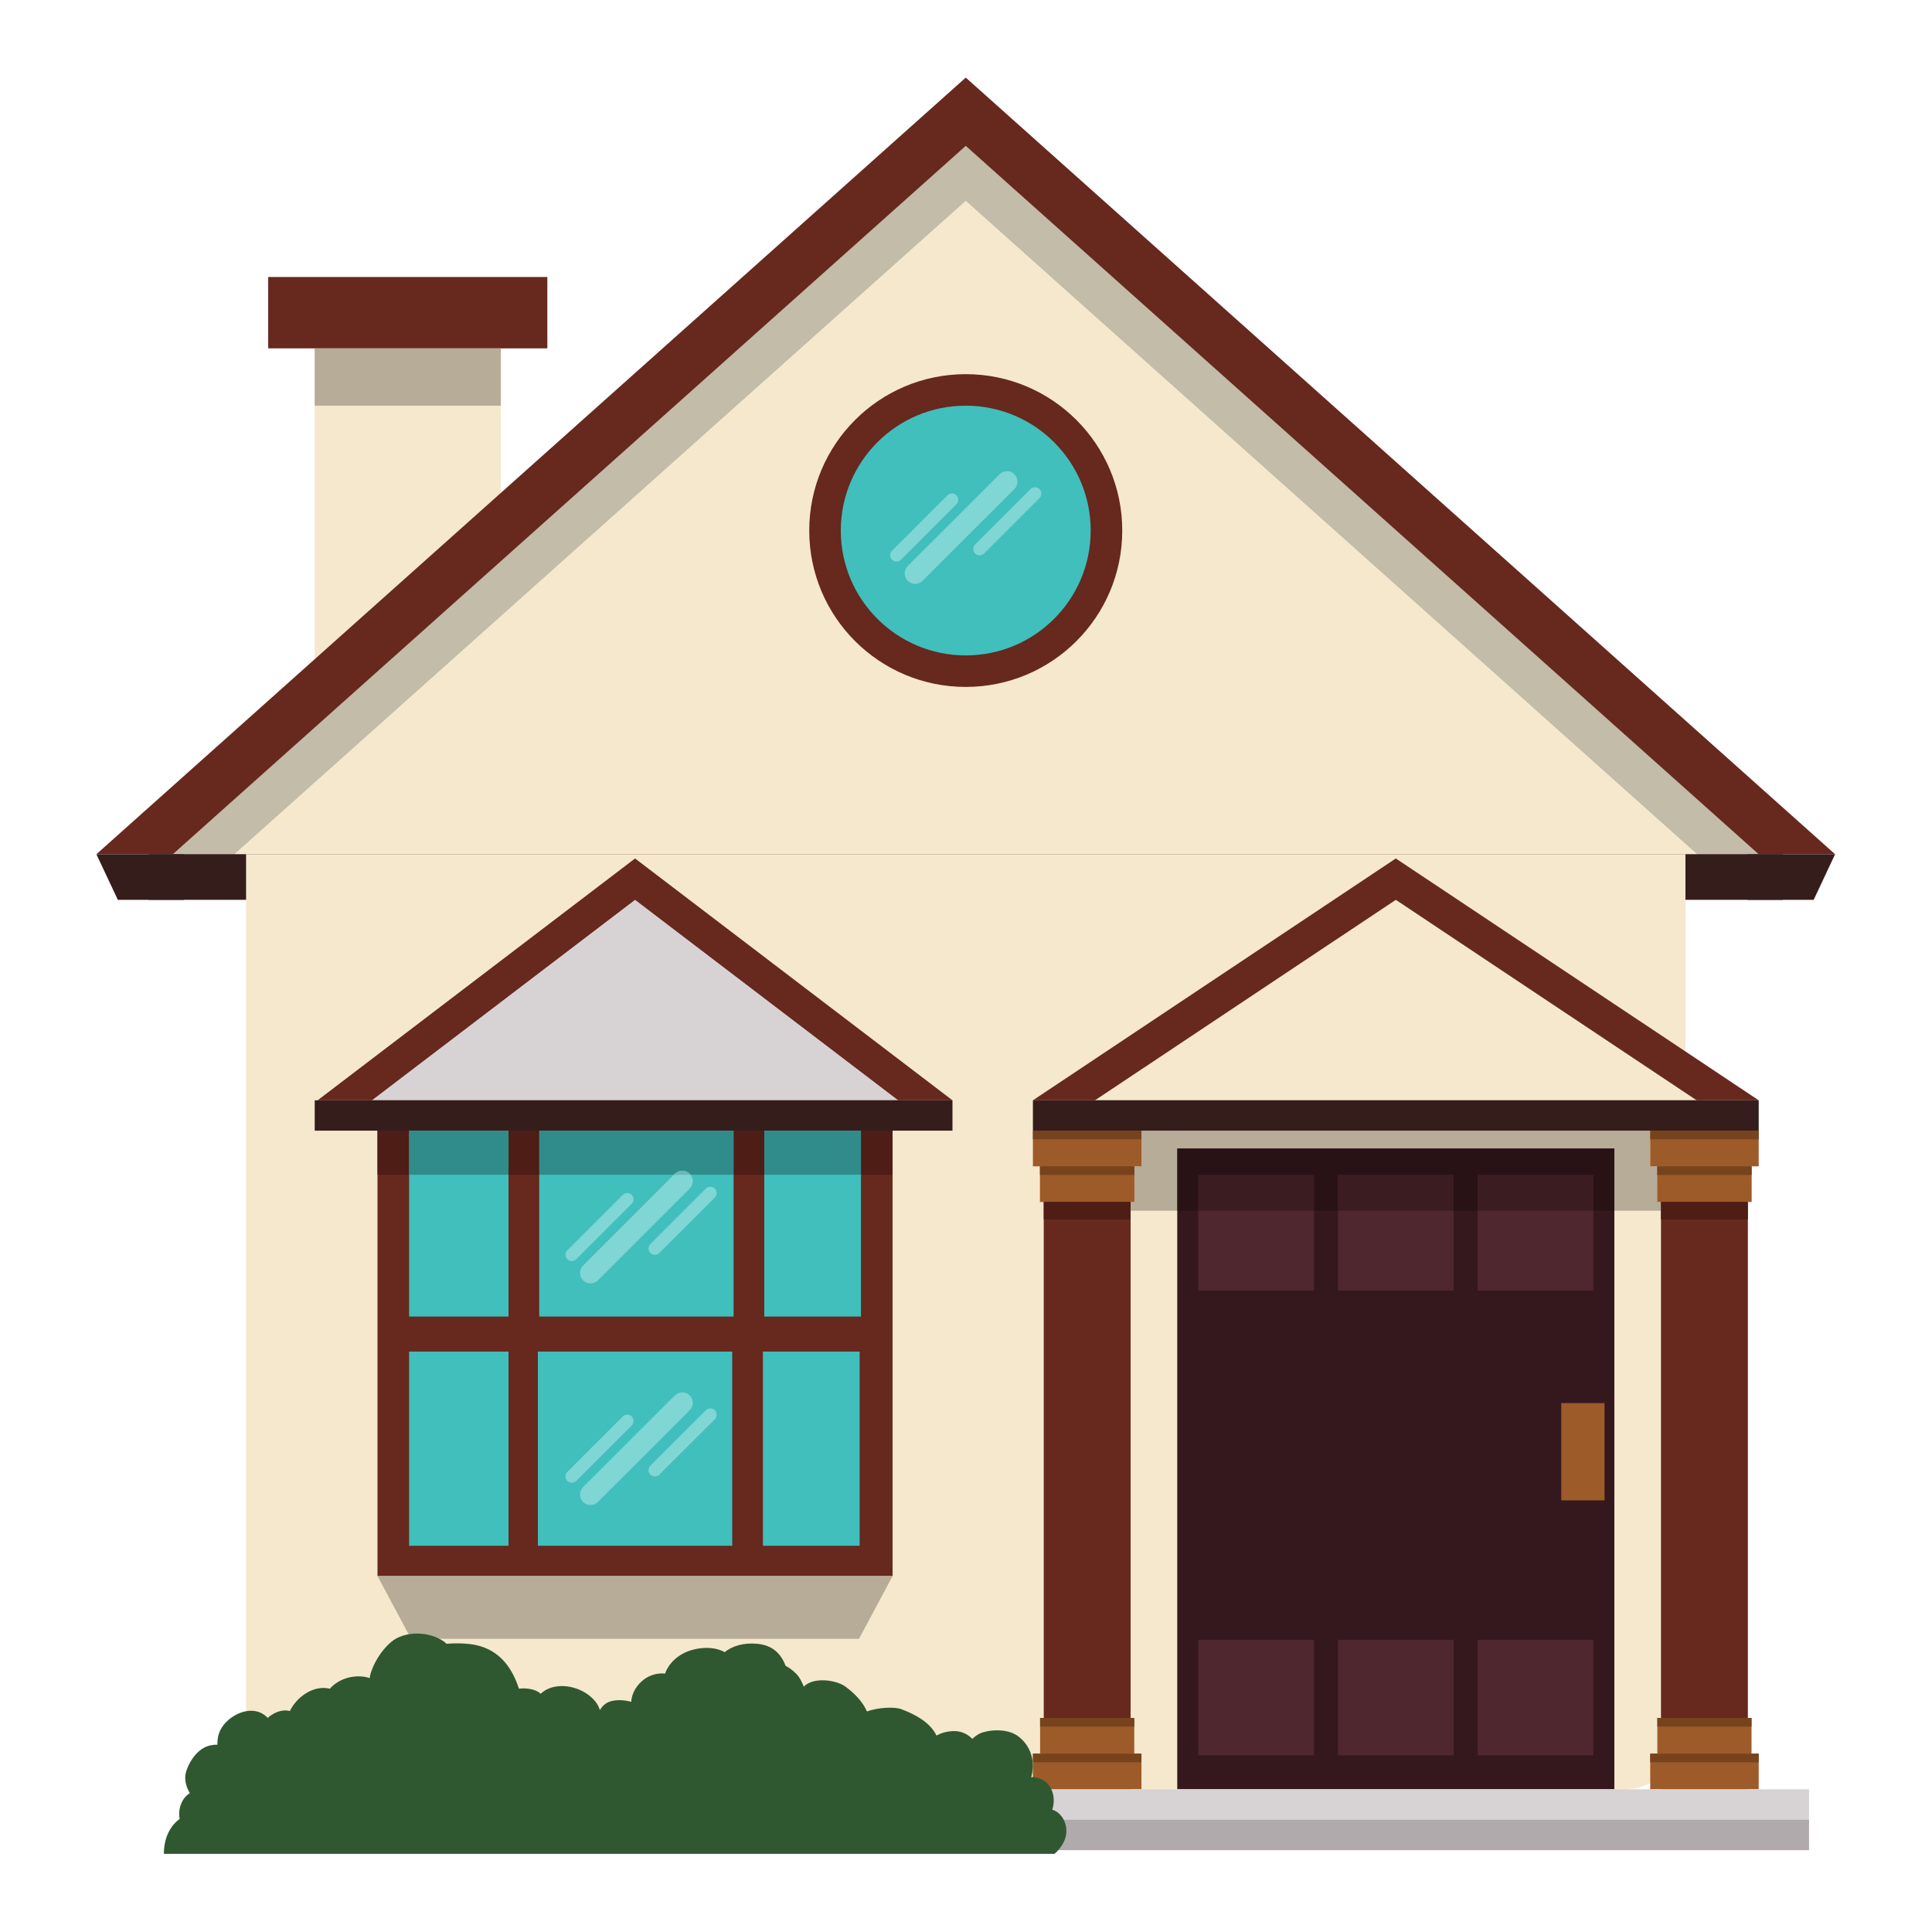
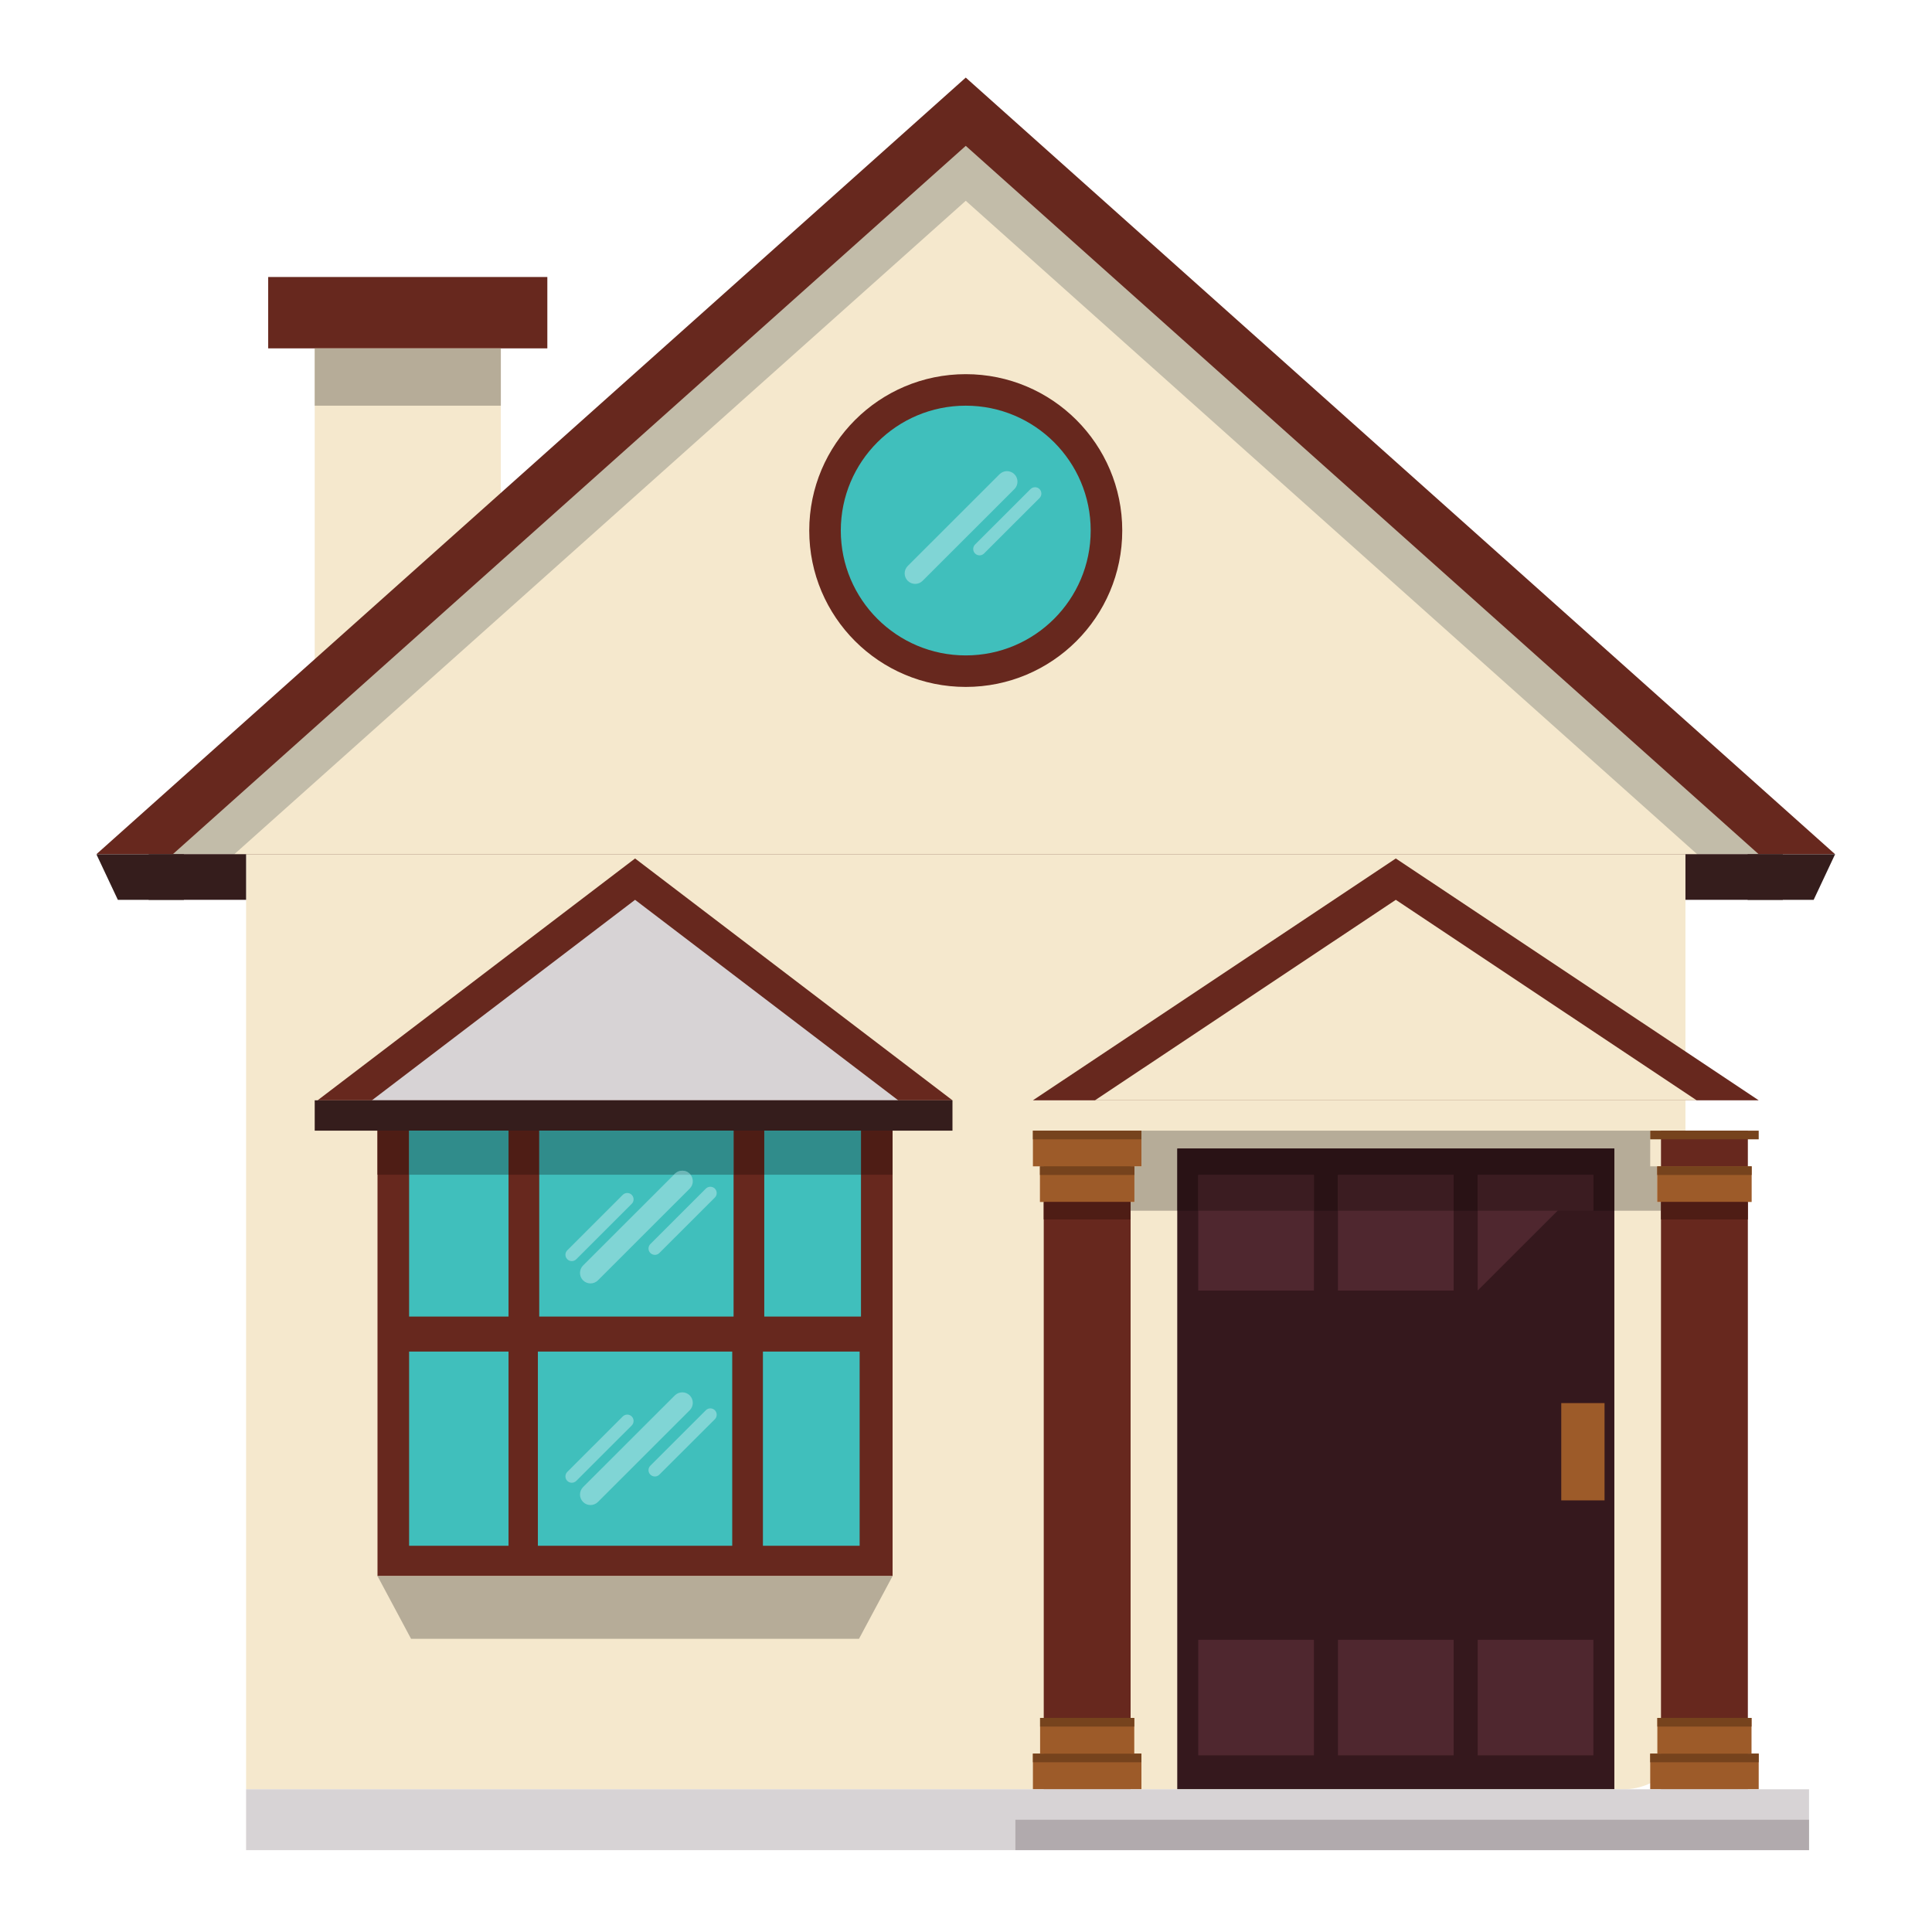
<svg xmlns="http://www.w3.org/2000/svg" width="500" zoomAndPan="magnify" viewBox="0 0 375 375" height="500" preserveAspectRatio="xMidYMid meet" version="1.0">
  <defs>
    <clipPath id="48b9605d11">
      <path d="M 18.766 15 L 356.266 15 L 356.266 166 L 18.766 166 Z M 18.766 15 " clip-rule="nonzero" />
    </clipPath>
    <clipPath id="ff11a44cdc">
      <path d="M 18.766 165 L 36 165 L 36 175 L 18.766 175 Z M 18.766 165 " clip-rule="nonzero" />
    </clipPath>
    <clipPath id="ade314ae8f">
      <path d="M 339 165 L 356.266 165 L 356.266 175 L 339 175 Z M 339 165 " clip-rule="nonzero" />
    </clipPath>
    <clipPath id="0c51afaf2a">
      <path d="M 47 347 L 352 347 L 352 359.879 L 47 359.879 Z M 47 347 " clip-rule="nonzero" />
    </clipPath>
    <clipPath id="f4833bd130">
      <path d="M 197 353 L 352 353 L 352 359.879 L 197 359.879 Z M 197 353 " clip-rule="nonzero" />
    </clipPath>
    <clipPath id="8c200743f2">
-       <path d="M 31 317 L 207 317 L 207 359.879 L 31 359.879 Z M 31 317 " clip-rule="nonzero" />
-     </clipPath>
+       </clipPath>
  </defs>
  <path fill="#f5e8cd" d="M 61.086 155.234 L 97.211 155.234 L 97.211 60.695 L 61.086 60.695 Z M 61.086 155.234 " fill-opacity="1" fill-rule="nonzero" />
  <path fill="#f5e8cd" d="M 47.766 155.234 L 47.766 347.297 L 315.121 347.297 C 321.762 347.297 327.145 341.926 327.145 335.289 L 327.145 155.234 L 47.766 155.234 " fill-opacity="1" fill-rule="nonzero" />
  <path fill="#67281e" d="M 73.273 305.91 L 173.25 305.91 L 173.25 213.57 L 73.273 213.57 Z M 73.273 305.91 " fill-opacity="1" fill-rule="nonzero" />
  <g clip-path="url(#48b9605d11)">
    <path fill="#67281e" d="M 187.453 15.059 L 18.707 165.805 L 356.191 165.805 L 187.453 15.059 " fill-opacity="1" fill-rule="nonzero" />
  </g>
  <path fill="#c2bca9" d="M 187.453 28.309 L 33.539 165.805 L 341.363 165.805 L 187.453 28.309 " fill-opacity="1" fill-rule="nonzero" />
  <path fill="#f5e8cd" d="M 187.453 38.973 L 45.48 165.805 L 329.418 165.805 L 187.453 38.973 " fill-opacity="1" fill-rule="nonzero" />
  <path fill="#40bfbc" d="M 79.406 255.543 L 98.703 255.543 L 98.703 217.852 L 79.406 217.852 Z M 79.406 255.543 " fill-opacity="1" fill-rule="nonzero" />
  <path fill="#40bfbc" d="M 104.664 255.543 L 142.387 255.543 L 142.387 217.852 L 104.664 217.852 Z M 104.664 255.543 " fill-opacity="1" fill-rule="nonzero" />
  <path fill="#40bfbc" d="M 98.703 300.031 L 79.406 300.031 L 79.406 262.34 L 98.703 262.34 L 98.703 300.031 " fill-opacity="1" fill-rule="nonzero" />
  <path fill="#40bfbc" d="M 104.402 300.031 L 142.125 300.031 L 142.125 262.34 L 104.402 262.34 Z M 104.402 300.031 " fill-opacity="1" fill-rule="nonzero" />
  <path fill="#40bfbc" d="M 148.344 255.543 L 167.117 255.543 L 167.117 217.852 L 148.344 217.852 Z M 148.344 255.543 " fill-opacity="1" fill-rule="nonzero" />
  <path fill="#40bfbc" d="M 166.855 300.031 L 148.082 300.031 L 148.082 262.34 L 166.855 262.34 L 166.855 300.031 " fill-opacity="1" fill-rule="nonzero" />
  <path fill="#67281e" d="M 217.828 102.98 C 217.828 86.219 204.227 72.625 187.453 72.625 C 170.672 72.625 157.074 86.219 157.074 102.98 C 157.074 119.746 170.672 133.332 187.453 133.332 C 204.227 133.332 217.828 119.746 217.828 102.98 " fill-opacity="1" fill-rule="nonzero" />
  <path fill="#40bfbc" d="M 211.703 102.98 C 211.703 89.594 200.848 78.742 187.453 78.742 C 174.055 78.742 163.199 89.594 163.199 102.98 C 163.199 116.363 174.055 127.215 187.453 127.215 C 200.848 127.215 211.703 116.363 211.703 102.98 " fill-opacity="1" fill-rule="nonzero" />
  <path fill="#67281e" d="M 106.238 53.766 L 52.055 53.766 L 52.055 67.617 L 106.238 67.617 L 106.238 53.766 " fill-opacity="1" fill-rule="nonzero" />
  <path fill="#35181d" d="M 228.504 347.297 L 313.344 347.297 L 313.344 222.922 L 228.504 222.922 Z M 228.504 347.297 " fill-opacity="1" fill-rule="nonzero" />
  <path fill="#4f272f" d="M 255.031 318.277 L 232.578 318.277 L 232.578 340.715 L 255.031 340.715 L 255.031 318.277 " fill-opacity="1" fill-rule="nonzero" />
  <path fill="#4f272f" d="M 282.152 318.277 L 259.695 318.277 L 259.695 340.715 L 282.152 340.715 L 282.152 318.277 " fill-opacity="1" fill-rule="nonzero" />
  <path fill="#4f272f" d="M 309.273 318.277 L 286.82 318.277 L 286.82 340.715 L 309.273 340.715 L 309.273 318.277 " fill-opacity="1" fill-rule="nonzero" />
  <path fill="#4f272f" d="M 232.578 250.492 L 255.031 250.492 L 255.031 228.059 L 232.578 228.059 Z M 232.578 250.492 " fill-opacity="1" fill-rule="nonzero" />
  <path fill="#4f272f" d="M 259.695 250.492 L 282.152 250.492 L 282.152 228.059 L 259.695 228.059 Z M 259.695 250.492 " fill-opacity="1" fill-rule="nonzero" />
-   <path fill="#4f272f" d="M 286.82 250.492 L 309.273 250.492 L 309.273 228.059 L 286.82 228.059 Z M 286.82 250.492 " fill-opacity="1" fill-rule="nonzero" />
+   <path fill="#4f272f" d="M 286.82 250.492 L 309.273 228.059 L 286.82 228.059 Z M 286.82 250.492 " fill-opacity="1" fill-rule="nonzero" />
  <path fill="#9d5b29" d="M 303.039 291.223 L 311.441 291.223 L 311.441 272.34 L 303.039 272.34 L 303.039 291.223 " fill-opacity="1" fill-rule="nonzero" />
  <path fill="#b6ac98" d="M 322.398 235 L 313.344 235 L 313.344 222.922 L 228.504 222.922 L 228.504 235 L 219.449 235 L 219.449 233.305 L 220.191 233.305 L 220.191 226.383 L 219.449 226.383 L 221.551 226.383 L 221.551 219.461 L 200.488 219.461 L 327.145 219.461 L 320.305 219.461 L 320.305 226.383 L 322.398 226.383 L 321.66 226.383 L 321.66 233.305 L 322.398 233.305 L 322.398 235 " fill-opacity="1" fill-rule="nonzero" />
  <path fill="#291215" d="M 313.344 235 L 309.273 235 L 309.273 228.062 L 286.82 228.062 L 286.82 235 L 282.152 235 L 282.152 228.062 L 259.695 228.062 L 259.695 235 L 255.031 235 L 255.031 228.062 L 232.578 228.062 L 232.578 235 L 228.504 235 L 228.504 222.922 L 313.344 222.922 L 313.344 235 " fill-opacity="1" fill-rule="nonzero" />
  <path fill="#3b1c21" d="M 232.578 235 L 255.031 235 L 255.031 228.062 L 232.578 228.062 Z M 232.578 235 " fill-opacity="1" fill-rule="nonzero" />
  <path fill="#3b1c21" d="M 259.695 235 L 282.152 235 L 282.152 228.062 L 259.695 228.062 Z M 259.695 235 " fill-opacity="1" fill-rule="nonzero" />
  <path fill="#3b1c21" d="M 286.82 235 L 309.273 235 L 309.273 228.062 L 286.82 228.062 Z M 286.82 235 " fill-opacity="1" fill-rule="nonzero" />
  <path fill="#67281e" d="M 270.926 166.629 L 200.488 213.57 L 341.363 213.57 Z M 270.926 166.629 " fill-opacity="1" fill-rule="nonzero" />
  <path fill="#f5e8cd" d="M 270.926 174.656 L 212.531 213.57 L 329.32 213.57 Z M 270.926 174.656 " fill-opacity="1" fill-rule="nonzero" />
  <path fill="#67281e" d="M 123.266 166.629 L 61.645 213.57 L 184.875 213.57 Z M 123.266 166.629 " fill-opacity="1" fill-rule="nonzero" />
  <path fill="#d7d3d5" d="M 123.266 174.656 L 72.184 213.57 L 174.344 213.57 Z M 123.266 174.656 " fill-opacity="1" fill-rule="nonzero" />
-   <path fill="#351d1c" d="M 200.488 219.461 L 341.363 219.461 L 341.363 213.57 L 200.488 213.57 Z M 200.488 219.461 " fill-opacity="1" fill-rule="nonzero" />
  <path fill="#351d1c" d="M 61.086 219.461 L 184.875 219.461 L 184.875 213.57 L 61.086 213.57 Z M 61.086 219.461 " fill-opacity="1" fill-rule="nonzero" />
  <path fill="#67281e" d="M 202.59 347.297 L 219.449 347.297 L 219.449 219.461 L 202.59 219.461 Z M 202.59 347.297 " fill-opacity="1" fill-rule="nonzero" />
  <path fill="#9d5b29" d="M 200.488 226.383 L 221.551 226.383 L 221.551 219.461 L 200.488 219.461 Z M 200.488 226.383 " fill-opacity="1" fill-rule="nonzero" />
  <path fill="#76431d" d="M 200.488 221.141 L 221.551 221.141 L 221.551 219.461 L 200.488 219.461 Z M 200.488 221.141 " fill-opacity="1" fill-rule="nonzero" />
  <path fill="#9d5b29" d="M 200.488 347.297 L 221.551 347.297 L 221.551 340.375 L 200.488 340.375 Z M 200.488 347.297 " fill-opacity="1" fill-rule="nonzero" />
  <path fill="#76431d" d="M 221.551 342.055 L 200.488 342.055 L 200.488 340.375 L 221.551 340.375 L 221.551 342.055 " fill-opacity="1" fill-rule="nonzero" />
  <path fill="#9d5b29" d="M 201.883 340.375 L 220.16 340.375 L 220.16 333.449 L 201.883 333.449 Z M 201.883 340.375 " fill-opacity="1" fill-rule="nonzero" />
  <path fill="#76431d" d="M 201.883 335.129 L 220.16 335.129 L 220.16 333.449 L 201.883 333.449 Z M 201.883 335.129 " fill-opacity="1" fill-rule="nonzero" />
  <path fill="#9d5b29" d="M 201.852 233.305 L 220.191 233.305 L 220.191 226.383 L 201.852 226.383 Z M 201.852 233.305 " fill-opacity="1" fill-rule="nonzero" />
  <path fill="#76431d" d="M 201.852 228.062 L 220.191 228.062 L 220.191 226.383 L 201.852 226.383 Z M 201.852 228.062 " fill-opacity="1" fill-rule="nonzero" />
  <path fill="#4e1d15" d="M 219.449 236.695 L 202.59 236.695 L 202.59 233.305 L 219.449 233.305 L 219.449 236.695 " fill-opacity="1" fill-rule="nonzero" />
  <g clip-path="url(#ff11a44cdc)">
    <path fill="#351d1c" d="M 18.707 165.805 L 22.875 174.656 L 35.688 174.656 L 35.688 165.805 L 18.707 165.805 " fill-opacity="1" fill-rule="nonzero" />
  </g>
  <path fill="#351d1c" d="M 47.766 165.805 L 28.859 165.805 L 28.859 174.656 L 47.766 174.656 L 47.766 165.805 " fill-opacity="1" fill-rule="nonzero" />
  <g clip-path="url(#ade314ae8f)">
    <path fill="#351d1c" d="M 356.191 165.805 L 352.031 174.656 L 339.219 174.656 L 339.219 165.805 L 356.191 165.805 " fill-opacity="1" fill-rule="nonzero" />
  </g>
  <path fill="#351d1c" d="M 327.145 165.805 L 346.043 165.805 L 346.043 174.656 L 327.145 174.656 L 327.145 165.805 " fill-opacity="1" fill-rule="nonzero" />
  <path fill="#4e1d15" d="M 173.25 228.012 L 167.117 228.012 L 167.117 219.461 L 173.25 219.461 L 173.25 228.012 M 148.344 228.012 L 142.387 228.012 L 142.387 219.461 L 148.344 219.461 L 148.344 228.012 M 104.664 228.012 L 98.703 228.012 L 98.703 219.461 L 104.664 219.461 L 104.664 228.012 M 79.406 228.012 L 73.273 228.012 L 73.273 219.461 L 79.406 219.461 L 79.406 228.012 " fill-opacity="1" fill-rule="nonzero" />
  <path fill="#308c8b" d="M 79.406 228.012 L 98.703 228.012 L 98.703 219.461 L 79.406 219.461 Z M 79.406 228.012 " fill-opacity="1" fill-rule="nonzero" />
  <path fill="#308c8b" d="M 142.387 228.012 L 134.039 228.012 C 133.992 227.945 133.934 227.887 133.875 227.824 C 133.477 227.426 132.957 227.23 132.434 227.23 C 131.91 227.23 131.391 227.426 130.992 227.824 L 130.805 228.012 L 104.664 228.012 L 104.664 219.461 L 142.387 219.461 L 142.387 228.012 " fill-opacity="1" fill-rule="nonzero" />
  <path fill="#308c8b" d="M 148.344 228.012 L 167.117 228.012 L 167.117 219.461 L 148.344 219.461 Z M 148.344 228.012 " fill-opacity="1" fill-rule="nonzero" />
  <path fill="#b6ac98" d="M 166.734 318.086 L 79.785 318.086 L 73.273 305.91 L 173.25 305.91 L 166.734 318.086 " fill-opacity="1" fill-rule="nonzero" />
  <path fill="#b6ac98" d="M 61.086 78.742 L 97.211 78.742 L 97.211 67.617 L 61.086 67.617 Z M 61.086 78.742 " fill-opacity="1" fill-rule="nonzero" />
  <path fill="#67281e" d="M 322.398 347.297 L 339.258 347.297 L 339.258 219.461 L 322.398 219.461 Z M 322.398 347.297 " fill-opacity="1" fill-rule="nonzero" />
-   <path fill="#9d5b29" d="M 320.305 226.383 L 341.363 226.383 L 341.363 219.461 L 320.305 219.461 Z M 320.305 226.383 " fill-opacity="1" fill-rule="nonzero" />
  <path fill="#76431d" d="M 320.305 221.141 L 341.363 221.141 L 341.363 219.461 L 320.305 219.461 Z M 320.305 221.141 " fill-opacity="1" fill-rule="nonzero" />
  <path fill="#9d5b29" d="M 320.305 347.297 L 341.363 347.297 L 341.363 340.375 L 320.305 340.375 Z M 320.305 347.297 " fill-opacity="1" fill-rule="nonzero" />
  <path fill="#76431d" d="M 341.363 342.055 L 320.305 342.055 L 320.305 340.375 L 341.363 340.375 L 341.363 342.055 " fill-opacity="1" fill-rule="nonzero" />
  <path fill="#9d5b29" d="M 321.691 340.375 L 339.969 340.375 L 339.969 333.449 L 321.691 333.449 Z M 321.691 340.375 " fill-opacity="1" fill-rule="nonzero" />
  <path fill="#76431d" d="M 321.691 335.129 L 339.969 335.129 L 339.969 333.449 L 321.691 333.449 Z M 321.691 335.129 " fill-opacity="1" fill-rule="nonzero" />
  <path fill="#9d5b29" d="M 321.66 233.305 L 339.996 233.305 L 339.996 226.383 L 321.66 226.383 Z M 321.66 233.305 " fill-opacity="1" fill-rule="nonzero" />
  <path fill="#76431d" d="M 321.66 228.062 L 339.996 228.062 L 339.996 226.383 L 321.66 226.383 Z M 321.66 228.062 " fill-opacity="1" fill-rule="nonzero" />
  <path fill="#4e1d15" d="M 322.398 236.695 L 339.258 236.695 L 339.258 233.305 L 322.398 233.305 Z M 322.398 236.695 " fill-opacity="1" fill-rule="nonzero" />
  <path fill="#80d5d5" d="M 114.617 249.109 C 114.098 249.109 113.57 248.91 113.172 248.516 C 112.379 247.719 112.379 246.426 113.172 245.629 L 130.805 228.012 L 134.039 228.012 C 134.668 228.812 134.613 229.973 133.875 230.707 L 116.055 248.516 C 115.656 248.91 115.137 249.109 114.617 249.109 " fill-opacity="1" fill-rule="nonzero" />
  <path fill="#6eb6b7" d="M 134.039 228.012 L 130.805 228.012 L 130.992 227.824 C 131.391 227.426 131.91 227.23 132.434 227.23 C 132.957 227.23 133.477 227.426 133.875 227.824 C 133.934 227.887 133.992 227.945 134.039 228.012 " fill-opacity="1" fill-rule="nonzero" />
  <path fill="#80d5d5" d="M 127.113 243.57 C 126.797 243.57 126.48 243.449 126.234 243.207 C 125.754 242.73 125.754 241.953 126.234 241.473 L 137.004 230.707 C 137.246 230.469 137.566 230.348 137.879 230.348 C 138.191 230.348 138.508 230.469 138.754 230.707 C 139.23 231.191 139.23 231.969 138.754 232.445 L 127.98 243.207 C 127.738 243.449 127.426 243.57 127.113 243.57 " fill-opacity="1" fill-rule="nonzero" />
  <path fill="#80d5d5" d="M 110.98 244.777 C 110.668 244.777 110.352 244.66 110.113 244.418 C 109.629 243.934 109.629 243.156 110.113 242.68 L 120.879 231.918 C 121.121 231.68 121.434 231.559 121.75 231.559 C 122.062 231.559 122.383 231.68 122.621 231.918 C 123.098 232.402 123.098 233.18 122.621 233.656 L 111.855 244.418 C 111.613 244.66 111.301 244.777 110.98 244.777 " fill-opacity="1" fill-rule="nonzero" />
  <path fill="#80d5d5" d="M 114.617 292.129 C 114.09 292.129 113.57 291.93 113.172 291.531 C 112.379 290.73 112.379 289.441 113.172 288.645 L 130.992 270.84 C 131.391 270.449 131.91 270.25 132.434 270.25 C 132.957 270.25 133.477 270.449 133.875 270.84 C 134.672 271.637 134.672 272.93 133.875 273.727 L 116.055 291.531 C 115.656 291.93 115.137 292.129 114.617 292.129 " fill-opacity="1" fill-rule="nonzero" />
  <path fill="#80d5d5" d="M 127.113 286.586 C 126.797 286.586 126.48 286.465 126.234 286.223 C 125.754 285.75 125.754 284.969 126.234 284.488 L 137.004 273.727 C 137.246 273.484 137.566 273.363 137.879 273.363 C 138.191 273.363 138.508 273.484 138.754 273.727 C 139.23 274.207 139.23 274.988 138.754 275.469 L 127.98 286.223 C 127.738 286.465 127.426 286.586 127.113 286.586 " fill-opacity="1" fill-rule="nonzero" />
  <path fill="#80d5d5" d="M 110.98 287.797 C 110.668 287.797 110.352 287.676 110.113 287.441 C 109.629 286.957 109.629 286.18 110.113 285.695 L 120.879 274.934 C 121.121 274.695 121.434 274.574 121.75 274.574 C 122.062 274.574 122.383 274.695 122.621 274.934 C 123.098 275.418 123.098 276.195 122.621 276.68 L 111.855 287.441 C 111.613 287.676 111.301 287.797 110.98 287.797 " fill-opacity="1" fill-rule="nonzero" />
  <path fill="#80d5d5" d="M 177.637 113.332 C 177.109 113.332 176.59 113.137 176.195 112.738 C 175.395 111.938 175.395 110.648 176.195 109.852 L 194.012 92.047 C 194.41 91.652 194.934 91.449 195.453 91.449 C 195.977 91.449 196.5 91.652 196.898 92.047 C 197.691 92.844 197.691 94.133 196.898 94.93 L 179.074 112.738 C 178.676 113.137 178.156 113.332 177.637 113.332 " fill-opacity="1" fill-rule="nonzero" />
  <path fill="#80d5d5" d="M 190.133 107.793 C 189.816 107.793 189.504 107.676 189.258 107.434 C 188.781 106.949 188.781 106.172 189.258 105.691 L 200.023 94.93 C 200.266 94.691 200.586 94.57 200.898 94.57 C 201.215 94.57 201.531 94.691 201.773 94.93 C 202.25 95.414 202.25 96.188 201.777 96.668 L 191 107.434 C 190.758 107.676 190.445 107.793 190.133 107.793 " fill-opacity="1" fill-rule="nonzero" />
-   <path fill="#80d5d5" d="M 174 109.004 C 173.688 109.004 173.371 108.883 173.133 108.645 C 172.648 108.16 172.648 107.383 173.133 106.898 L 183.902 96.137 C 184.141 95.898 184.453 95.777 184.77 95.777 C 185.082 95.777 185.402 95.898 185.641 96.137 C 186.125 96.621 186.125 97.402 185.641 97.883 L 174.875 108.645 C 174.633 108.883 174.312 109.004 174 109.004 " fill-opacity="1" fill-rule="nonzero" />
  <g clip-path="url(#0c51afaf2a)">
    <path fill="#d7d3d5" d="M 351.133 359.113 L 47.766 359.113 L 47.766 347.297 L 351.133 347.297 L 351.133 359.113 " fill-opacity="1" fill-rule="nonzero" />
  </g>
  <g clip-path="url(#f4833bd130)">
    <path fill="#b1aaad" d="M 351.133 359.113 L 197.086 359.113 L 197.086 353.207 L 351.133 353.207 L 351.133 359.113 " fill-opacity="1" fill-rule="nonzero" />
  </g>
  <g clip-path="url(#8c200743f2)">
    <path fill="#2f5830" d="M 204.699 359.828 C 205.52 359.082 206.199 358.191 206.617 357.203 C 207.438 355.254 206.855 352.844 205.074 351.633 C 204.82 351.465 204.523 351.375 204.246 351.258 C 204.836 349.438 204.535 347.289 203.094 345.98 C 202.262 345.219 201.223 344.922 200.16 344.938 C 201.008 342.082 200.16 338.941 197.688 337.051 C 195.895 335.68 193.031 335.617 190.941 336.199 C 190.109 336.426 189.32 336.91 188.746 337.523 C 187.895 336.676 186.812 336.09 185.547 336.016 C 184.336 335.945 182.879 336.227 181.781 336.879 C 180.516 334.25 177.512 332.715 174.926 331.742 C 173.656 331.273 170.543 331.371 168.273 332.191 C 167.418 330.25 165.883 328.707 164.156 327.41 C 162.293 326.02 157.844 325.457 156.016 327.375 C 155.719 326.621 155.367 325.922 154.98 325.395 C 154.418 324.641 153.512 323.871 152.5 323.344 C 151.621 321.082 150.051 319.332 146.953 319.055 C 144.301 318.828 142.195 319.457 140.652 320.68 C 138.395 319.406 135.051 319.734 132.789 320.844 C 131.133 321.664 129.695 323.09 129.082 324.848 C 127.684 324.66 126.113 325.152 125.043 325.945 C 123.664 326.965 122.613 328.562 122.523 330.32 C 121.027 329.902 118.898 329.797 117.66 330.617 C 117.109 330.98 116.695 331.441 116.453 331.934 C 116.293 331.512 116.125 331.086 115.879 330.707 C 113.668 327.352 107.938 325.957 104.938 328.766 C 104.824 328.68 104.738 328.559 104.617 328.484 C 103.684 327.859 102.109 327.59 100.727 327.773 C 99.301 323.383 96.582 319.75 91.223 319.113 C 89.75 318.938 88.207 318.934 86.668 319.055 C 86.547 318.949 86.426 318.828 86.309 318.734 C 83.496 316.613 78.574 316.422 75.863 318.75 C 74.027 320.336 72.355 322.965 71.809 325.324 C 71.777 325.445 71.801 325.594 71.789 325.723 C 69.164 324.859 65.891 325.652 64.027 327.777 C 60.922 327.004 57.625 329.305 56.262 332.117 C 54.797 331.703 53.223 332.398 52.113 333.301 L 51.977 333.449 C 51.18 332.617 50.156 332.086 48.805 332.055 C 46.441 332.012 43.824 333.727 42.781 335.789 C 42.348 336.641 42.176 337.625 42.195 338.641 C 41.746 338.629 41.281 338.676 40.832 338.777 C 38.52 339.266 36.879 341.617 36.18 343.691 C 35.668 345.207 36.074 346.727 36.836 348.039 C 35.582 348.871 34.977 350.109 34.797 351.582 C 34.738 352.051 34.777 352.555 34.867 353.051 C 32.984 354.453 31.848 356.73 31.809 359.707 L 31.82 359.828 L 204.699 359.828 " fill-opacity="1" fill-rule="nonzero" />
  </g>
</svg>